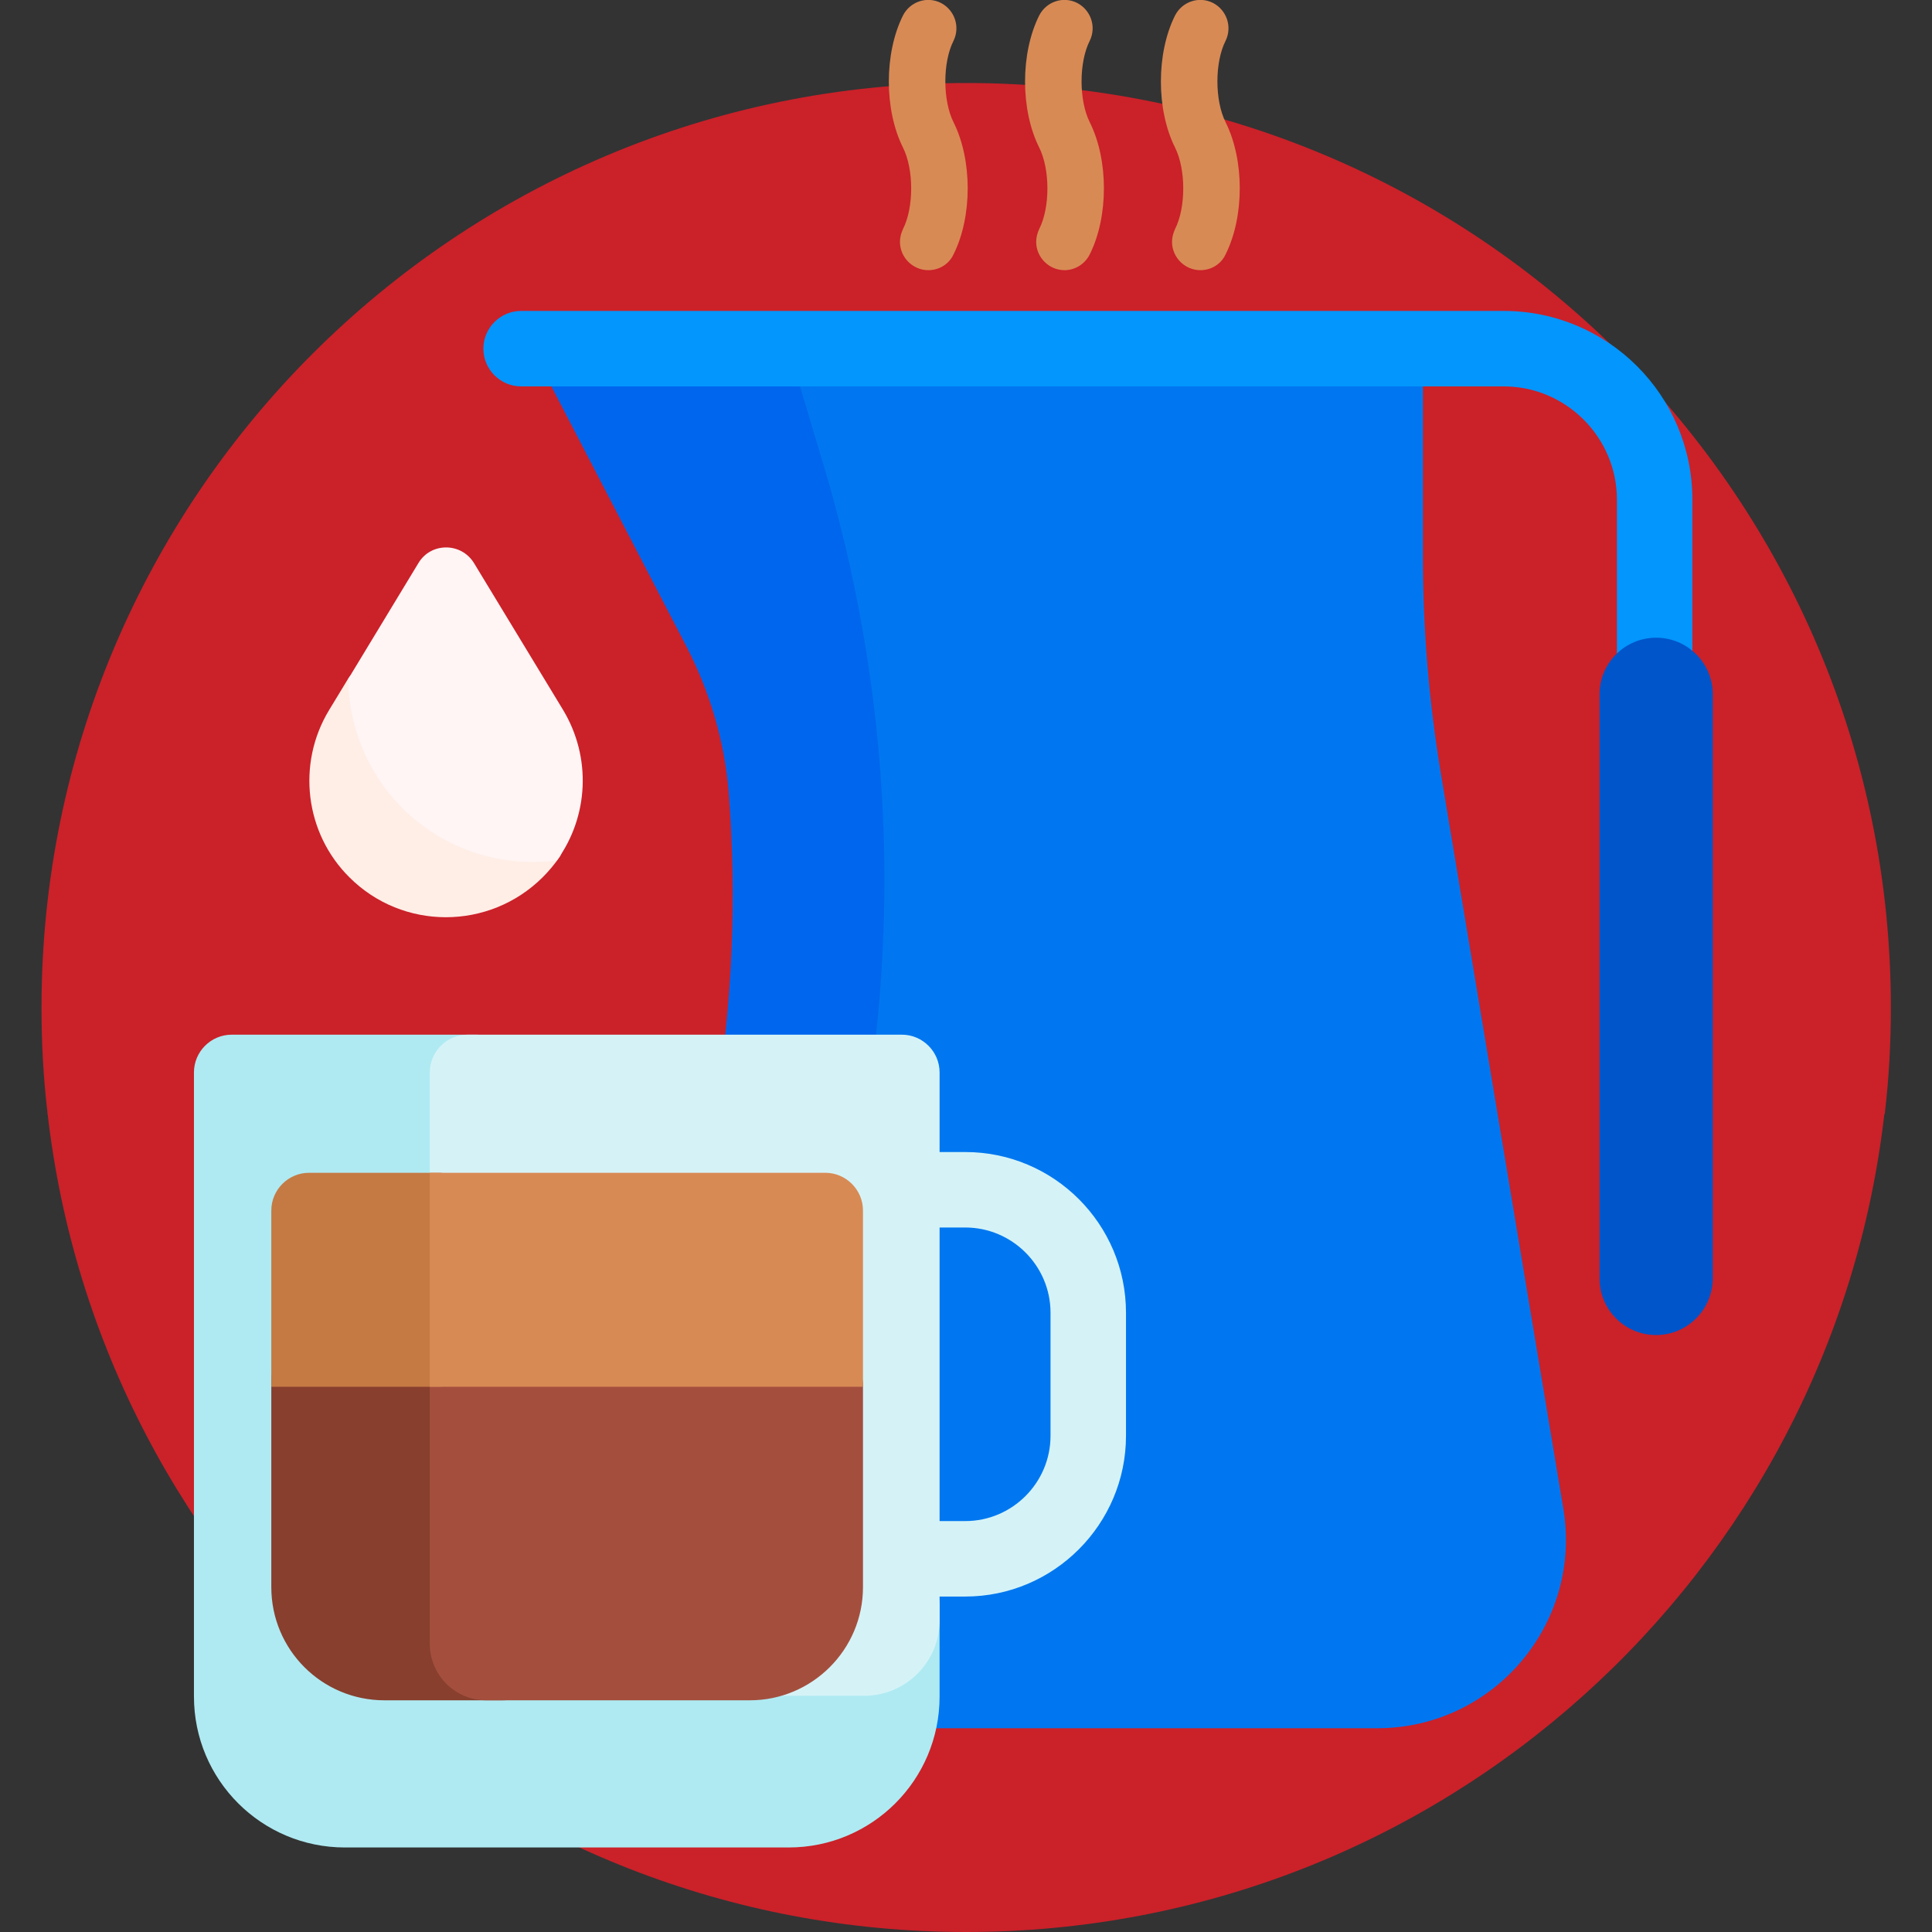
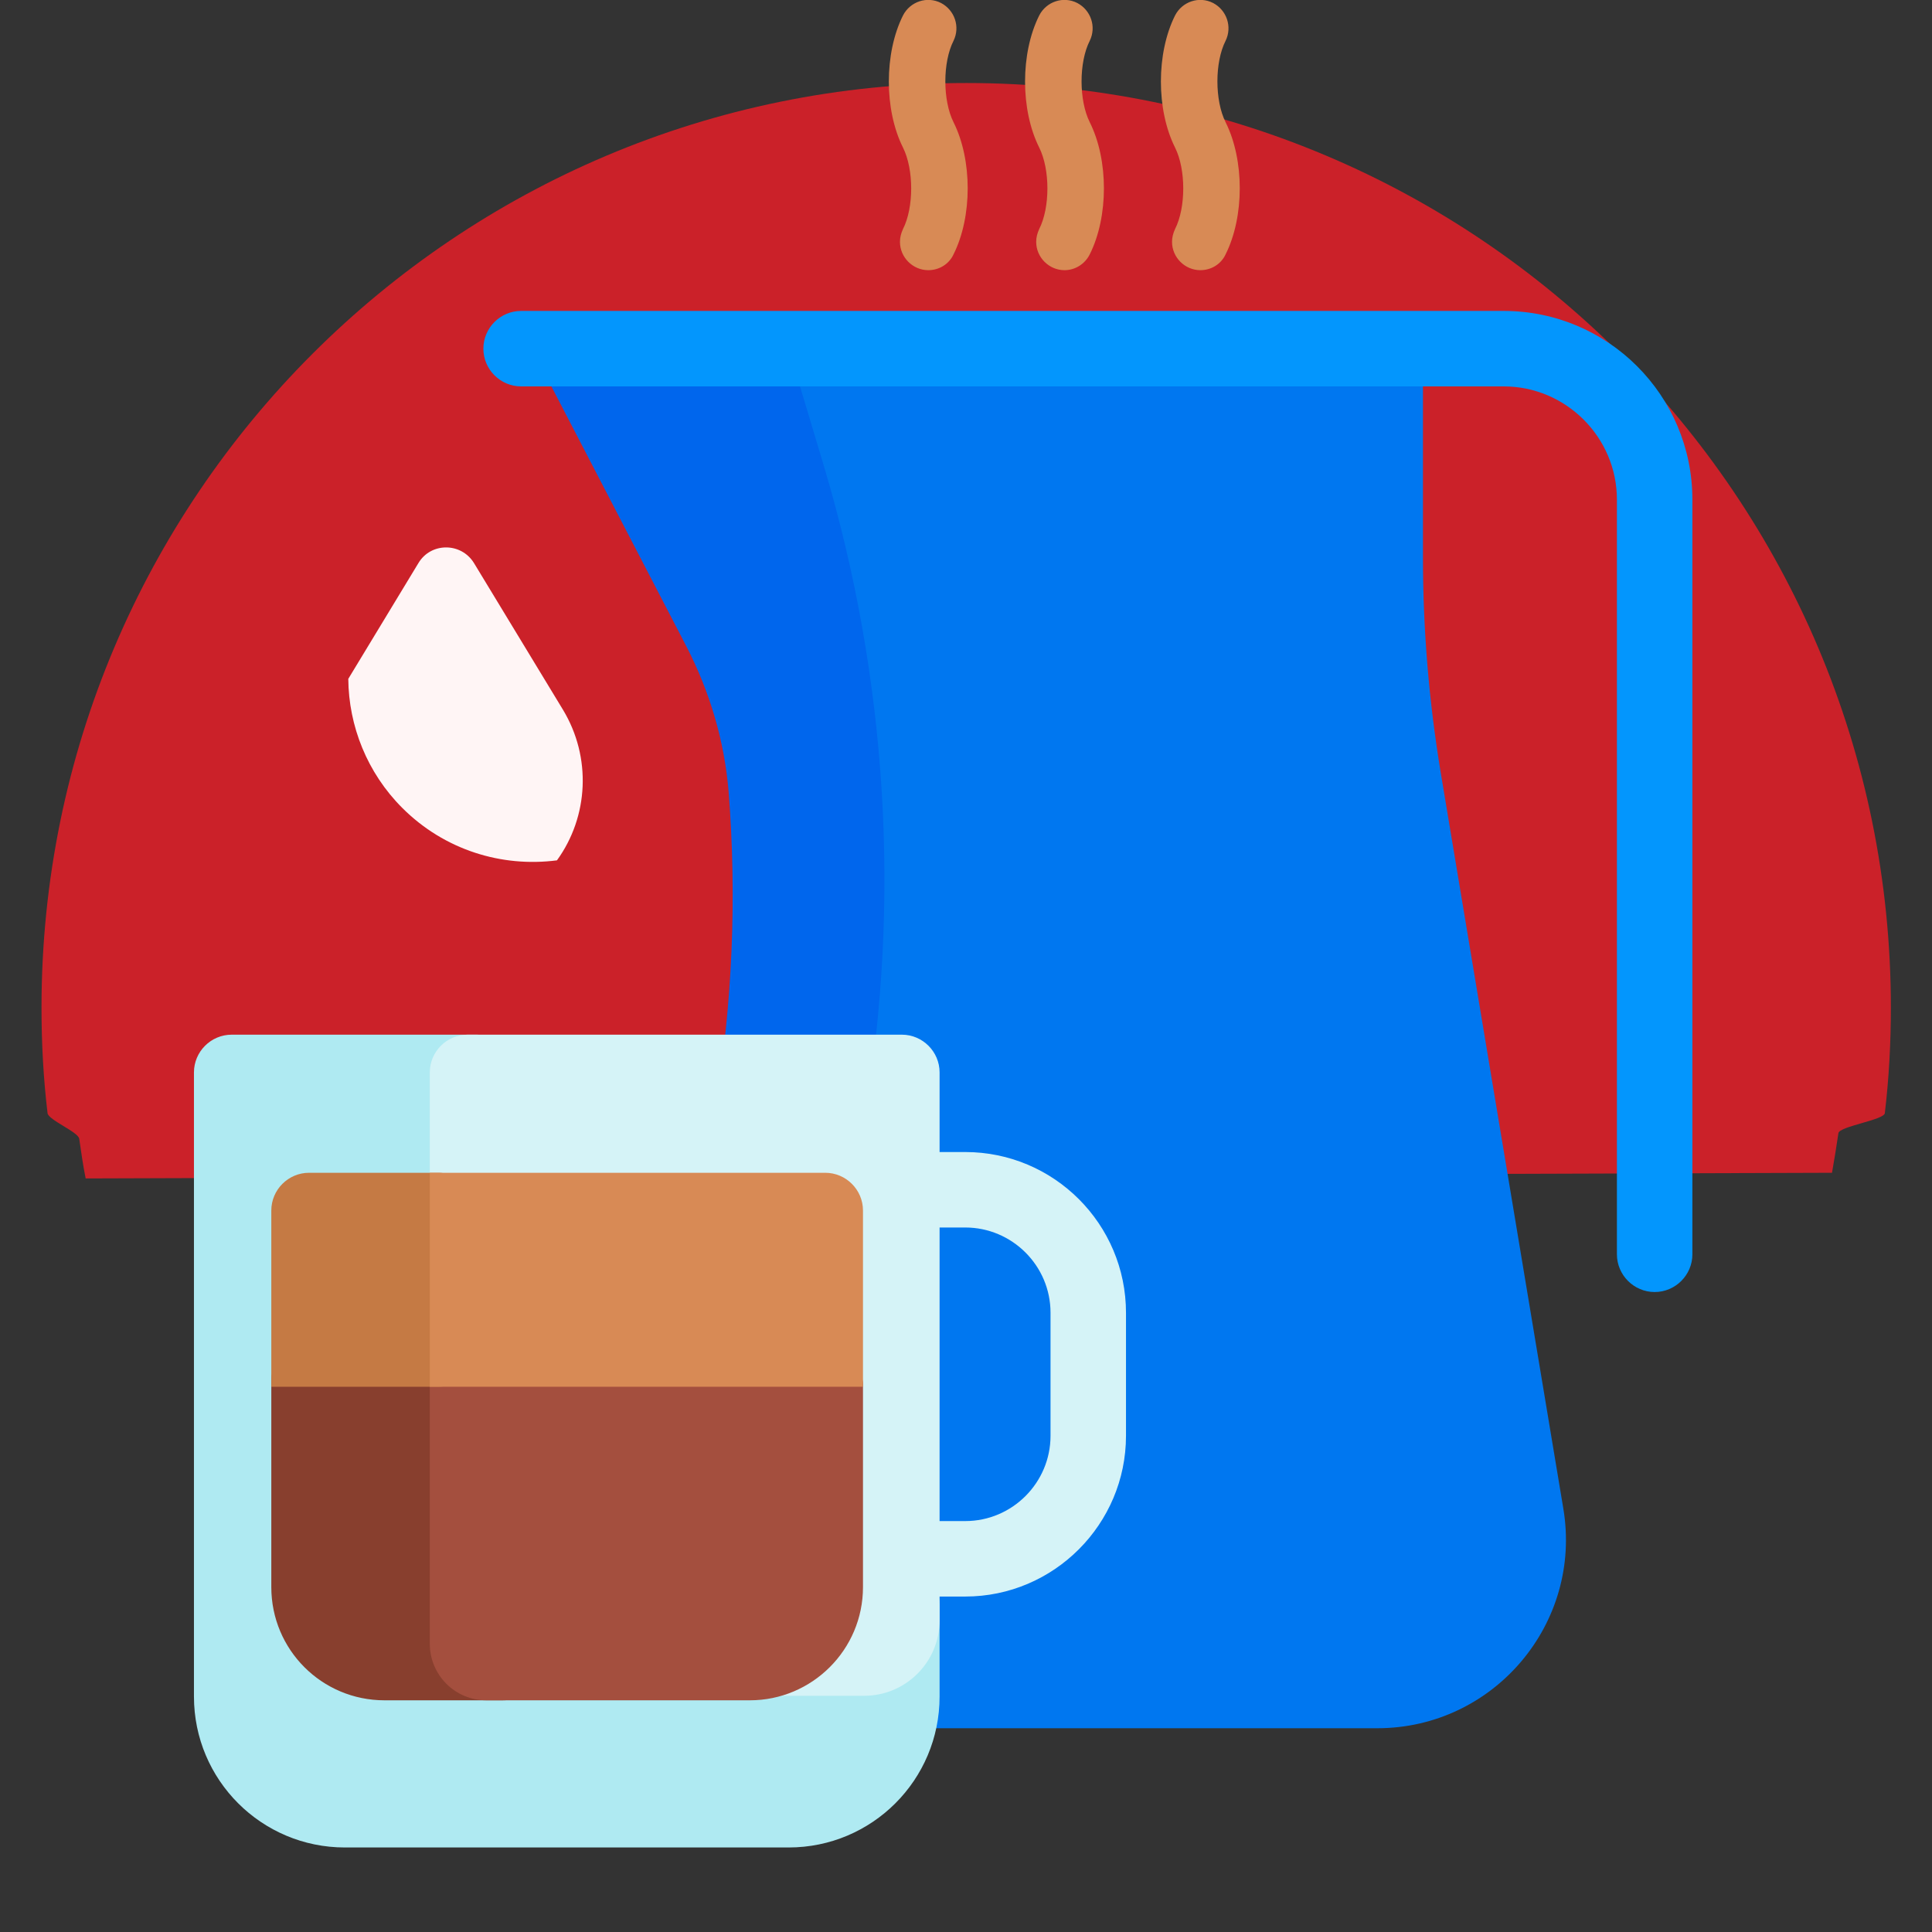
<svg xmlns="http://www.w3.org/2000/svg" version="1.1" id="Capa_1" x="0px" y="0px" viewBox="0 0 512 512" style="enable-background:new 0 0 512 512;" xml:space="preserve">
  <rect x="0" y="0" width="512" height="512" fill="#333333" stroke="none" />
  <style type="text/css">
	.st0{fill:#CB2129;}
	.st1{fill:#0066ED;}
	.st2{fill:#0077F0;}
	.st3{fill:#0396FD;}
	.st4{fill:#0055CA;}
	.st5{fill:#AFEAF2;}
	.st6{fill:#D5F3F7;}
	.st7{fill:#883F2E;}
	.st8{fill:#A44F3E;}
	.st9{fill:#C57A44;}
	.st10{fill:#D88A55;}
	.st11{fill:#FFEEE6;}
	.st12{fill:#FFF5F5;}
</style>
  <path class="st0" d="M485.5,310.8c0.6-3.5,1.2-7,1.7-10.5c0.2-1.8,12.1-3.5,12.3-5.3c1.1-9.3,1.6-18.6,1.6-28  c0-135.3-109.7-245-245-245S11,131.7,11,267c0,9.5,0.5,18.8,1.6,28c0.2,1.8,8.2,5,8.4,6.8c0.5,3.5,1,7,1.7,10.5L485.5,310.8z" />
-   <path class="st0" d="M12.6,295C26.5,417.1,130.2,512,256,512s229.5-94.9,243.4-217H12.6z" />
  <path class="st1" d="M212.6,90.8h-72.5l41.8,80.5c6.2,12,10.1,25.1,11.2,38.6c2.2,28.1,1,56.3-3.6,84.1l-17.6,105.7  c-5.1,30.5,18.4,58.2,49.3,58.2h50c-30.9,0-54.4-27.8-49.3-58.2L239.4,294c8.7-51.9,5.4-105.1-9.7-155.6L212.6,90.8z" />
  <path class="st2" d="M381.8,204.7c-3.1-18.8-4.7-37.8-4.7-56.9V88l-167.6,6l8.9,29.7c16.7,56,20.4,115.1,10.7,172.7l-19.6,117.3  c-2.8,16.6,2.1,32.4,11.8,44.3H365c30.9,0,54.4-27.8,49.3-58.2L381.8,204.7z" />
  <path class="st3" d="M438.5,342.4c-5.5,0-10-4.5-10-10v-200c0-16.5-13.5-30-30-30H138.1c-5.5,0-10-4.5-10-10s4.5-10,10-10h260.4  c27.6,0,50,22.4,50,50v200C448.5,337.9,444,342.4,438.5,342.4z" />
-   <path class="st4" d="M438.9,353.8c-8.3,0-15-6.7-15-15V184c0-8.3,6.7-15,15-15s15,6.7,15,15v154.7  C453.9,347,447.2,353.8,438.9,353.8L438.9,353.8z" />
  <path class="st5" d="M175.4,413.1c-22.1,0-40-17.9-40-40v-89.9c0-5-4-9-9-9H61.4c-5.5,0-10,4.5-10,10v165.4c0,22.1,17.9,40,40,40  H209c22.1,0,40-17.9,40-40v-24c0-6.9-5.6-12.5-12.5-12.5L175.4,413.1L175.4,413.1z" />
  <path class="st6" d="M255.8,423.1h-42.4c-5.5,0-10-4.5-10-10s4.5-10,10-10h42.4c12.5,0,22.6-10.2,22.6-22.6v-32.6  c0-12.5-10.2-22.6-22.6-22.6h-42.4c-5.5,0-10-4.5-10-10s4.5-10,10-10h42.4c23.5,0,42.6,19.1,42.6,42.6v32.6  C298.4,403.9,279.3,423.1,255.8,423.1L255.8,423.1z" />
  <path class="st6" d="M229,449.4h-83.3c-17.6,0-31.8-14.2-31.8-31.8V284.2c0-5.5,4.5-10,10-10H239c5.5,0,10,4.5,10,10v145.2  C249,440.4,240.1,449.4,229,449.4L229,449.4z" />
  <path class="st7" d="M133.1,450.6h-31.2c-16.6,0-30-13.4-30-30v-55.3c0-2.8,2.2-5,5-5h49.2c12.2,0,22,9.9,22,22v53.2  C148.1,443.9,141.4,450.6,133.1,450.6z" />
  <path class="st8" d="M198.7,450.6h-69.8c-8.3,0-15-6.7-15-15v-68.8c0-2.8,2.2-5,5-5h104.8c2.8,0,5,2.2,5,5v53.8  C228.7,437.2,215.2,450.6,198.7,450.6L198.7,450.6z" />
  <path class="st9" d="M116.3,367.5H71.9v-46.7c0-5.5,4.5-10,10-10h34.4c3.7,0,6.7,3,6.7,6.7c0,0,0,0,0,0v43.3  C123,364.5,120,367.5,116.3,367.5C116.3,367.5,116.3,367.5,116.3,367.5z" />
  <g>
    <path class="st10" d="M228.7,367.5H113.9v-56.7h104.8c5.5,0,10,4.5,10,10V367.5z M246,71.6c-4.1,0-7.5-3.4-7.5-7.5   c0-1.2,0.3-2.3,0.8-3.4c2.9-5.7,2.9-15.8,0-21.6c-5-10-5-25,0-35c1.9-3.7,6.4-5.2,10.1-3.3c3.6,1.9,5.1,6.3,3.3,10   c-2.9,5.7-2.9,15.8,0,21.6c5,10,5,25,0,35C251.5,70,248.9,71.6,246,71.6z M282.1,71.6c-4.1,0-7.5-3.4-7.5-7.5   c0-1.2,0.3-2.3,0.8-3.4c2.9-5.7,2.9-15.8,0-21.6c-5-10-5-25,0-35c1.9-3.7,6.4-5.2,10.1-3.3c3.6,1.9,5.1,6.3,3.3,10   c-2.9,5.7-2.9,15.8,0,21.6c5,10,5,25,0,35C287.5,70,284.9,71.6,282.1,71.6L282.1,71.6z M318.1,71.6c-4.1,0-7.5-3.4-7.5-7.5   c0-1.2,0.3-2.3,0.8-3.4c2.9-5.7,2.9-15.8,0-21.6c-5-10-5-25,0-35c1.9-3.7,6.4-5.2,10.1-3.3c3.6,1.9,5.1,6.3,3.3,10   c-2.9,5.7-2.9,15.8,0,21.6c5,10,5,25,0,35C323.6,70,321,71.6,318.1,71.6z" />
  </g>
-   <path class="st11" d="M113.8,201.8c-6.2-6.2-11.1-13.5-14.6-21.5c-1.3-2.9-5.3-3.2-6.9-0.5l-5.1,8.4c-8.6,14.2-6.4,32.6,5.4,44.3  c14.1,14.1,37,14.1,51.2,0c1.7-1.7,3.2-3.5,4.5-5.4c1.8-2.7,0.3-6.4-2.9-7.3C133.8,216.8,122.9,210.8,113.8,201.8L113.8,201.8z" />
  <path class="st12" d="M125.6,149.2c-3.4-5.5-11.4-5.5-14.7,0l-18.6,30.7c0.1,12.5,5,24.9,14.3,34.2c11.2,11.2,26.4,15.8,41,13.9  c8.4-11.6,9.2-27.3,1.6-39.9L125.6,149.2z" />
</svg>